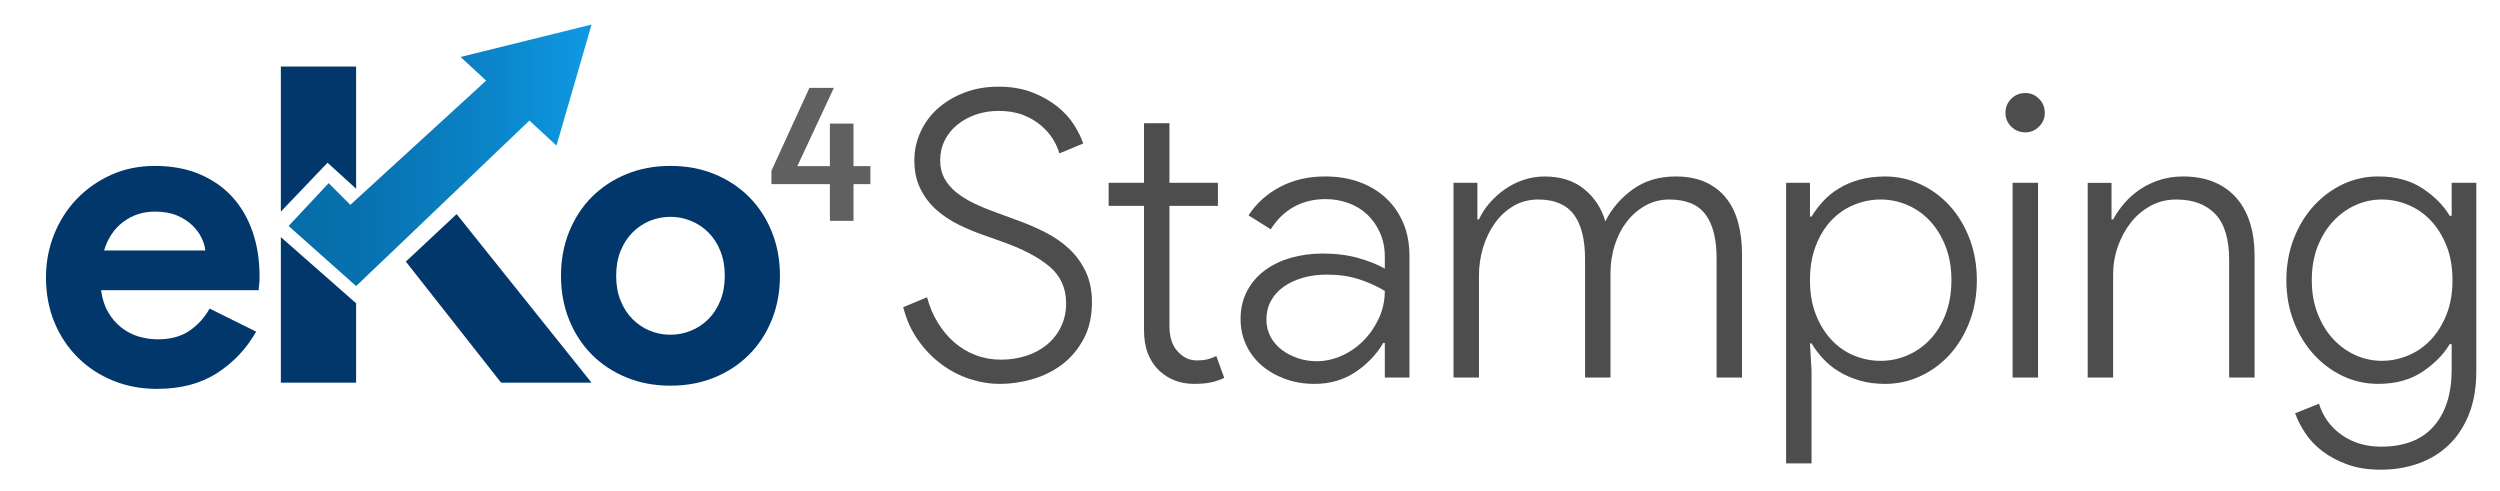
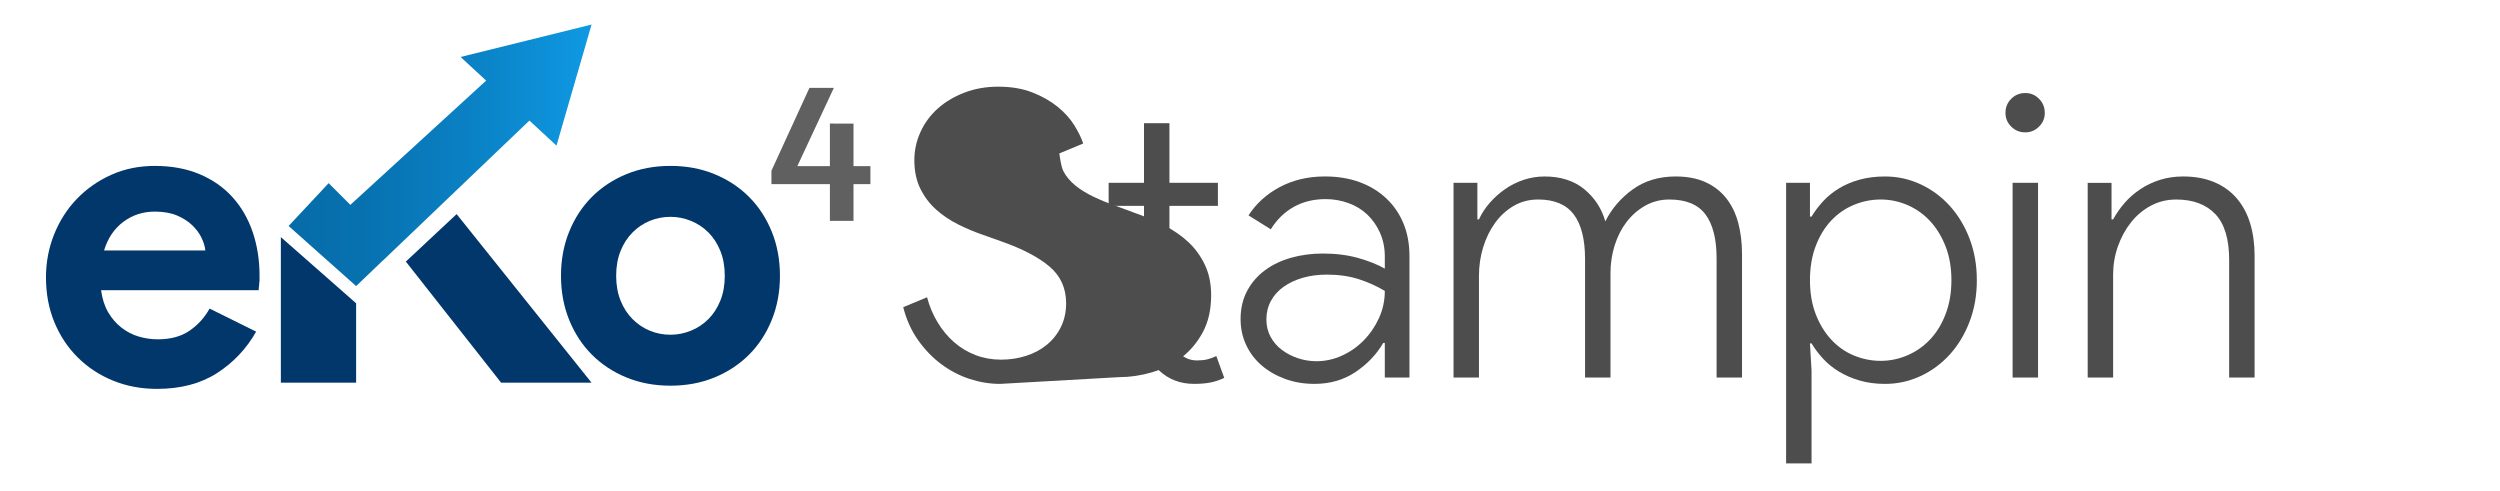
<svg xmlns="http://www.w3.org/2000/svg" id="Capa_1" data-name="Capa 1" viewBox="0 0 2318.83 455.42">
  <defs>
    <style>
      .cls-1, .cls-2 {
        fill: #02376c;
      }

      .cls-3 {
        fill: #606060;
      }

      .cls-4 {
        fill: #4d4d4d;
      }

      .cls-5 {
        fill: url(#Degradado_sin_nombre_26);
      }

      .cls-5, .cls-2 {
        fill-rule: evenodd;
      }
    </style>
    <linearGradient id="Degradado_sin_nombre_26" data-name="Degradado sin nombre 26" x1="267.69" y1="144.06" x2="548.71" y2="144.06" gradientUnits="userSpaceOnUse">
      <stop offset="0" stop-color="#066ca8" />
      <stop offset=".24" stop-color="#0771af" />
      <stop offset=".6" stop-color="#0a81c4" />
      <stop offset="1" stop-color="#0f99e3" />
    </linearGradient>
  </defs>
  <g>
-     <path class="cls-4" d="m927.69,356.07c-9.58,0-19.04-1.54-28.38-4.61-9.34-3.07-18.06-7.61-26.17-13.64-8.11-6.02-15.3-13.45-21.56-22.3-6.27-8.85-10.87-19.04-13.82-30.59l22.11-9.21c2.21,8.36,5.46,16.1,9.77,23.22,4.3,7.13,9.4,13.27,15.29,18.43s12.53,9.16,19.9,11.98c7.37,2.83,15.23,4.24,23.59,4.24s15.85-1.16,23.22-3.5c7.37-2.33,13.82-5.77,19.35-10.32,5.53-4.54,9.89-10.07,13.08-16.58,3.19-6.51,4.79-13.82,4.79-21.93,0-14-5.16-25.37-15.48-34.09-10.32-8.72-25.31-16.52-44.96-23.4l-16.58-5.9c-7.87-2.7-15.61-5.95-23.22-9.77-7.62-3.81-14.44-8.41-20.45-13.82-6.02-5.4-10.87-11.85-14.56-19.35-3.69-7.49-5.53-16.27-5.53-26.35,0-9.09,1.9-17.81,5.71-26.17,3.81-8.35,9.15-15.6,16.03-21.75,6.88-6.14,15.11-11.06,24.69-14.74s20.02-5.53,31.33-5.53c12.04,0,22.6,1.79,31.7,5.34,9.09,3.56,16.89,7.99,23.4,13.27,6.51,5.29,11.67,11,15.48,17.14,3.81,6.14,6.57,11.79,8.29,16.95l-22.11,9.21c-1.23-4.42-3.26-8.9-6.08-13.45-2.83-4.54-6.58-8.78-11.24-12.72-4.67-3.93-10.2-7.12-16.58-9.58-6.39-2.45-13.88-3.69-22.48-3.69-7.37,0-14.32,1.11-20.82,3.32-6.51,2.21-12.29,5.34-17.32,9.4-5.04,4.05-8.97,8.91-11.79,14.56-2.83,5.66-4.24,11.79-4.24,18.43s1.29,11.98,3.87,16.77c2.58,4.79,6.2,9.09,10.87,12.9,4.66,3.81,10.19,7.25,16.58,10.32,6.39,3.08,13.39,5.96,21.01,8.66l16.95,6.27c9.82,3.44,19.1,7.37,27.83,11.79,8.72,4.42,16.27,9.65,22.67,15.66,6.39,6.02,11.48,13.08,15.29,21.19,3.81,8.11,5.71,17.45,5.71,28.01,0,13.27-2.58,24.69-7.74,34.28-5.16,9.58-11.79,17.45-19.9,23.59-8.11,6.14-17.26,10.69-27.46,13.64-10.2,2.95-20.21,4.42-30.04,4.42Z" />
+     <path class="cls-4" d="m927.69,356.07c-9.58,0-19.04-1.54-28.38-4.61-9.34-3.07-18.06-7.61-26.17-13.64-8.11-6.02-15.3-13.45-21.56-22.3-6.27-8.85-10.87-19.04-13.82-30.59l22.11-9.21c2.21,8.36,5.46,16.1,9.77,23.22,4.3,7.13,9.4,13.27,15.29,18.43s12.53,9.16,19.9,11.98c7.37,2.83,15.23,4.24,23.59,4.24s15.85-1.16,23.22-3.5c7.37-2.33,13.82-5.77,19.35-10.32,5.53-4.54,9.89-10.07,13.08-16.58,3.19-6.51,4.79-13.82,4.79-21.93,0-14-5.16-25.37-15.48-34.09-10.32-8.72-25.31-16.52-44.96-23.4l-16.58-5.9c-7.87-2.7-15.61-5.95-23.22-9.77-7.62-3.81-14.44-8.41-20.45-13.82-6.02-5.4-10.87-11.85-14.56-19.35-3.69-7.49-5.53-16.27-5.53-26.35,0-9.09,1.9-17.81,5.71-26.17,3.81-8.35,9.15-15.6,16.03-21.75,6.88-6.14,15.11-11.06,24.69-14.74s20.02-5.53,31.33-5.53c12.04,0,22.6,1.79,31.7,5.34,9.09,3.56,16.89,7.99,23.4,13.27,6.51,5.29,11.67,11,15.48,17.14,3.81,6.14,6.57,11.79,8.29,16.95l-22.11,9.21s1.29,11.98,3.87,16.77c2.58,4.79,6.2,9.09,10.87,12.9,4.66,3.81,10.19,7.25,16.58,10.32,6.39,3.08,13.39,5.96,21.01,8.66l16.95,6.27c9.82,3.44,19.1,7.37,27.83,11.79,8.72,4.42,16.27,9.65,22.67,15.66,6.39,6.02,11.48,13.08,15.29,21.19,3.81,8.11,5.71,17.45,5.71,28.01,0,13.27-2.58,24.69-7.74,34.28-5.16,9.58-11.79,17.45-19.9,23.59-8.11,6.14-17.26,10.69-27.46,13.64-10.2,2.95-20.21,4.42-30.04,4.42Z" />
    <path class="cls-4" d="m1061.1,190.95h-32.8v-21.38h32.8v-55.28h23.59v55.28h44.96v21.38h-44.96v111c0,10.79,2.58,18.82,7.74,24.08,4.91,5.52,10.81,8.28,17.69,8.28,3.69,0,6.82-.31,9.4-.92,2.58-.61,5.46-1.66,8.66-3.13l7.37,20.27c-4.18,1.96-8.42,3.37-12.72,4.24-4.3.86-9.4,1.29-15.29,1.29-12.78,0-23.59-4.13-32.43-12.38-4.42-4.25-7.87-9.44-10.32-15.57-2.46-6.13-3.69-13.57-3.69-22.33v-114.83Z" />
    <path class="cls-4" d="m1284.45,318.1h-1.47c-6.14,10.57-14.68,19.53-25.62,26.9-10.94,7.37-23.65,11.06-38.14,11.06-9.83,0-18.92-1.54-27.27-4.61-8.36-3.07-15.61-7.24-21.74-12.53-6.14-5.28-10.94-11.61-14.37-18.98-3.45-7.37-5.16-15.35-5.16-23.96,0-9.82,2.03-18.55,6.08-26.17,4.05-7.61,9.58-14.01,16.59-19.17,7-5.16,15.11-9.03,24.32-11.61,9.21-2.58,18.98-3.87,29.3-3.87,12.28,0,23.34,1.42,33.17,4.24,9.82,2.83,17.93,6.08,24.32,9.77v-11.06c0-8.11-1.47-15.48-4.42-22.11-2.95-6.63-6.88-12.28-11.79-16.95-4.92-4.66-10.75-8.23-17.51-10.69-6.76-2.45-13.82-3.69-21.19-3.69-11.06,0-20.89,2.4-29.48,7.19-8.6,4.79-15.73,11.74-21.38,20.82l-20.64-12.9c7.12-11.06,16.83-19.84,29.12-26.35,12.28-6.51,26.17-9.77,41.65-9.77,12.04,0,22.85,1.79,32.43,5.34,9.58,3.56,17.81,8.6,24.69,15.11,6.88,6.51,12.16,14.25,15.85,23.22,3.69,8.97,5.53,18.98,5.53,30.04v112.78h-22.85v-32.06Zm0-48.28c-7.37-4.42-15.42-8.04-24.14-10.87-8.72-2.82-18.61-4.24-29.67-4.24-8.11,0-15.54.98-22.3,2.95-6.76,1.97-12.66,4.73-17.69,8.29-5.04,3.56-8.97,7.92-11.79,13.08-2.83,5.16-4.24,10.94-4.24,17.32,0,5.9,1.29,11.24,3.87,16.03,2.58,4.79,6.08,8.85,10.5,12.16,4.42,3.32,9.4,5.9,14.93,7.74,5.53,1.84,11.24,2.76,17.14,2.76,8.11,0,15.97-1.72,23.59-5.16,7.61-3.44,14.38-8.17,20.27-14.19,5.9-6.02,10.62-12.96,14.19-20.82,3.56-7.86,5.34-16.22,5.34-25.06Z" />
    <path class="cls-4" d="m1348.21,169.58h22.11v33.91h1.47c2.45-5.4,5.77-10.5,9.95-15.3,4.18-4.79,8.9-9.03,14.19-12.71,5.28-3.69,11.06-6.57,17.32-8.66,6.27-2.08,12.71-3.13,19.35-3.13,14.98,0,27.27,3.93,36.86,11.79,9.58,7.87,16.09,17.82,19.53,29.85,5.9-11.79,14.37-21.68,25.43-29.67,11.06-7.98,24.33-11.98,39.8-11.98,10.81,0,20.09,1.79,27.83,5.34,7.74,3.56,14.13,8.54,19.17,14.93,5.03,6.39,8.72,14.01,11.06,22.85,2.33,8.85,3.5,18.43,3.5,28.75v114.62h-23.59v-110.57c0-17.93-3.44-31.51-10.32-40.73-6.88-9.21-18.06-13.82-33.54-13.82-8.11,0-15.54,1.91-22.3,5.71-6.76,3.81-12.53,8.85-17.32,15.11-4.79,6.27-8.48,13.52-11.06,21.74-2.58,8.23-3.87,16.77-3.87,25.61v96.93h-23.59v-109.83c0-18.43-3.5-32.25-10.5-41.46-7-9.21-18-13.82-32.99-13.82-8.36,0-15.91,1.97-22.67,5.9-6.76,3.93-12.53,9.21-17.32,15.85-4.79,6.63-8.48,14.19-11.06,22.67s-3.87,17.26-3.87,26.35v94.35h-23.59v-180.59Z" />
    <path class="cls-4" d="m1656.68,169.58h22.11v31.33h1.47c2.95-4.91,6.51-9.64,10.69-14.19,4.17-4.54,9.09-8.53,14.74-11.98,5.65-3.44,12.04-6.14,19.16-8.11,7.12-1.96,14.98-2.95,23.59-2.95,11.55,0,22.48,2.4,32.8,7.19,10.32,4.79,19.35,11.43,27.09,19.9,7.74,8.48,13.88,18.61,18.43,30.41,4.54,11.79,6.82,24.69,6.82,38.7s-2.27,26.9-6.82,38.7c-4.55,11.79-10.69,21.93-18.43,30.41-7.74,8.48-16.77,15.11-27.09,19.9-10.32,4.79-21.26,7.19-32.8,7.19-8.6,0-16.46-1.05-23.59-3.13-7.13-2.09-13.52-4.85-19.16-8.29-5.66-3.44-10.57-7.43-14.74-11.98-4.18-4.54-7.74-9.27-10.69-14.19h-1.47l1.47,25.06v86.24h-23.59V169.58Zm87.72,165.11c8.6,0,16.89-1.72,24.88-5.16,7.98-3.44,14.98-8.35,21.01-14.74,6.02-6.39,10.81-14.25,14.37-23.59,3.56-9.33,5.34-19.78,5.34-31.33s-1.79-21.93-5.34-31.14c-3.56-9.21-8.36-17.07-14.37-23.59-6.02-6.51-13.03-11.48-21.01-14.93-7.99-3.44-16.28-5.16-24.88-5.16s-16.9,1.66-24.88,4.98c-7.99,3.32-14.99,8.17-21.01,14.56-6.02,6.39-10.81,14.25-14.37,23.59-3.56,9.34-5.34,19.9-5.34,31.7s1.78,22.3,5.34,31.51c3.56,9.21,8.35,17.08,14.37,23.59,6.02,6.51,13.02,11.42,21.01,14.74,7.98,3.32,16.27,4.98,24.88,4.98Z" />
    <path class="cls-4" d="m1878.55,122.77c-5.16,0-9.52-1.78-13.08-5.34-3.56-3.56-5.34-7.8-5.34-12.72,0-5.16,1.78-9.52,5.34-13.08,3.56-3.56,7.92-5.34,13.08-5.34s9.15,1.79,12.71,5.34c3.56,3.56,5.34,7.92,5.34,13.08s-1.79,9.16-5.34,12.72c-3.56,3.56-7.8,5.34-12.71,5.34Zm-11.79,227.4v-180.59h23.59v180.59h-23.59Z" />
    <path class="cls-4" d="m1958.52,203.48h1.47c2.95-5.4,6.51-10.5,10.69-15.3,4.17-4.79,9.03-9.03,14.56-12.71s11.61-6.57,18.24-8.66c6.63-2.08,13.76-3.13,21.38-3.13,11.06,0,20.76,1.79,29.12,5.34,8.35,3.56,15.29,8.6,20.82,15.11,5.53,6.51,9.64,14.25,12.35,23.22,2.7,8.97,4.05,18.86,4.05,29.67v113.15h-23.59v-109.09c0-19.41-4.3-33.6-12.9-42.57-8.6-8.97-20.64-13.45-36.12-13.45-8.6,0-16.46,1.91-23.59,5.71-7.13,3.81-13.27,8.97-18.43,15.48-5.16,6.51-9.21,13.95-12.16,22.3-2.95,8.36-4.42,17.08-4.42,26.17v95.46h-23.59v-180.59h22.11v33.91Z" />
-     <path class="cls-4" d="m2208.4,435.67c-11.79,0-22.11-1.6-30.96-4.79-8.85-3.2-16.53-7.25-23.04-12.16-6.51-4.92-11.86-10.5-16.03-16.77-4.18-6.27-7.37-12.47-9.58-18.61l22.11-8.85c3.93,12.28,11.06,21.99,21.38,29.12,10.32,7.12,22.36,10.69,36.12,10.69,21.62,0,37.96-6.33,49.02-18.98,11.06-12.66,16.58-30.16,16.58-52.52v-23.59h-1.84c-5.65,9.58-14.07,18.12-25.25,25.61-11.18,7.49-24.88,11.24-41.09,11.24-11.55,0-22.42-2.4-32.62-7.19-10.2-4.79-19.23-11.48-27.09-20.09-7.87-8.6-14.07-18.8-18.61-30.59-4.55-11.79-6.82-24.57-6.82-38.33s2.27-26.54,6.82-38.33c4.54-11.79,10.75-21.99,18.61-30.59,7.86-8.6,16.89-15.29,27.09-20.09,10.19-4.79,21.07-7.19,32.62-7.19,16.22,0,29.91,3.69,41.09,11.06,11.18,7.37,19.59,15.85,25.25,25.43h1.84v-30.59h22.85v174.69c0,15.23-2.27,28.56-6.82,39.99-4.55,11.43-10.81,20.94-18.8,28.56-7.99,7.61-17.39,13.33-28.19,17.14-10.82,3.81-22.36,5.71-34.64,5.71Zm.74-100.98c8.35,0,16.52-1.66,24.51-4.98,7.98-3.32,14.98-8.17,21.01-14.56,6.02-6.39,10.87-14.19,14.56-23.4s5.53-19.84,5.53-31.88-1.84-22.67-5.53-31.88-8.54-17.01-14.56-23.4c-6.02-6.39-13.03-11.24-21.01-14.56-7.99-3.32-16.16-4.98-24.51-4.98s-16.4,1.72-24.14,5.16c-7.74,3.44-14.62,8.36-20.64,14.74-6.02,6.39-10.87,14.19-14.56,23.4s-5.53,19.72-5.53,31.51,1.84,21.99,5.53,31.33c3.69,9.34,8.53,17.2,14.56,23.59,6.02,6.39,12.9,11.3,20.64,14.74,7.74,3.44,15.79,5.16,24.14,5.16Z" />
  </g>
  <g>
    <polyline class="cls-5" points="548.71 22.76 487.96 37.8 427.2 52.84 450.92 74.76 324.95 190.01 304.83 169.89 267.69 209.61 330.33 265.36 355.06 241.66 355.11 241.72 491.03 111.83 516.15 135.04 532.43 78.9 548.71 22.76" />
    <g>
-       <polygon class="cls-2" points="330.31 175.05 330.31 61.71 260.5 61.71 260.5 196.28 303.8 150.94 330.31 175.05" />
      <polygon class="cls-2" points="376.43 242.63 464.79 354.94 548.66 354.94 423.53 198.58 376.43 242.63" />
      <polygon class="cls-2" points="260.5 219.93 260.5 354.94 330.31 354.94 330.31 281.31 260.5 219.93" />
      <path class="cls-1" d="m621.88,153.88c14.84,0,28.44,2.53,40.81,7.62,12.36,5.08,23.04,12.1,32.02,21.09,8.98,8.98,16.01,19.71,21.09,32.21,5.07,12.49,7.62,26.16,7.62,41s-2.55,28.52-7.62,41.01c-5.08,12.49-12.11,23.23-21.09,32.21-8.98,8.98-19.66,16.01-32.02,21.09-12.36,5.07-25.97,7.62-40.81,7.62s-28.44-2.55-40.81-7.62c-12.36-5.08-23.04-12.11-32.02-21.09-8.98-8.98-16.01-19.71-21.09-32.21-5.07-12.49-7.62-26.17-7.62-41.01s2.55-28.5,7.62-41c5.08-12.49,12.11-23.23,21.09-32.21,8.98-8.99,19.66-16.01,32.02-21.09,12.36-5.08,25.97-7.62,40.81-7.62Zm0,156.59c6.5,0,12.82-1.23,18.94-3.72,6.11-2.46,11.53-6.05,16.2-10.74,4.69-4.69,8.41-10.4,11.13-17.18,2.74-6.77,4.1-14.44,4.1-23.04s-1.36-16.26-4.1-23.04c-2.72-6.77-6.44-12.49-11.13-17.18-4.67-4.69-10.09-8.26-16.2-10.74-6.12-2.46-12.43-3.71-18.94-3.71s-13.15,1.24-19.13,3.71c-5.99,2.48-11.32,6.05-16.01,10.74-4.69,4.69-8.41,10.41-11.13,17.18-2.74,6.78-4.1,14.46-4.1,23.04s1.36,16.27,4.1,23.04c2.72,6.78,6.44,12.49,11.13,17.18,4.69,4.69,10.02,8.28,16.01,10.74,5.98,2.49,12.36,3.72,19.13,3.72Z" />
      <path class="cls-1" d="m237.58,307.61c-8.98,15.85-21.07,28.66-36.25,38.43-15.19,9.77-33.75,14.66-55.67,14.66-14.8,0-28.46-2.58-41.01-7.73-12.55-5.15-23.44-12.35-32.69-21.59-9.25-9.24-16.44-20.14-21.59-32.69-5.15-12.54-7.73-26.35-7.73-41.4,0-14,2.51-27.27,7.53-39.82,5.01-12.54,12.01-23.51,21-32.89,8.98-9.37,19.61-16.84,31.89-22.38,12.28-5.55,25.82-8.32,40.61-8.32,15.58,0,29.45,2.58,41.6,7.73,12.14,5.15,22.31,12.28,30.5,21.39,8.19,9.11,14.39,19.88,18.62,32.29,4.22,12.41,6.34,25.89,6.34,40.41v4.75c-.27,1.59-.39,3.04-.39,4.36-.27,1.32-.39,2.77-.39,4.36H93.76c1.05,7.92,3.23,14.73,6.54,20.4,3.3,5.68,7.39,10.44,12.28,14.26,4.88,3.83,10.23,6.61,16.05,8.32,5.81,1.72,11.75,2.58,17.83,2.58,11.89,0,21.73-2.7,29.52-8.12,7.79-5.41,13.92-12.21,18.42-20.4l43.19,21.39Zm-47.15-75.28c-.27-3.43-1.39-7.26-3.37-11.49-1.98-4.22-4.89-8.19-8.72-11.89-3.83-3.7-8.59-6.74-14.26-9.11-5.68-2.38-12.48-3.57-20.41-3.57-11.09,0-20.87,3.17-29.32,9.51-8.46,6.34-14.4,15.19-17.83,26.55h93.9Z" />
      <path class="cls-3" d="m769.76,170.77h-54.23v-12.39l35.25-76.89h22.66l-33.89,72.63h30.21v-39.51l21.89.02v39.49h15.69v16.65h-15.69v34.09h-21.89v-34.09Z" />
    </g>
  </g>
</svg>